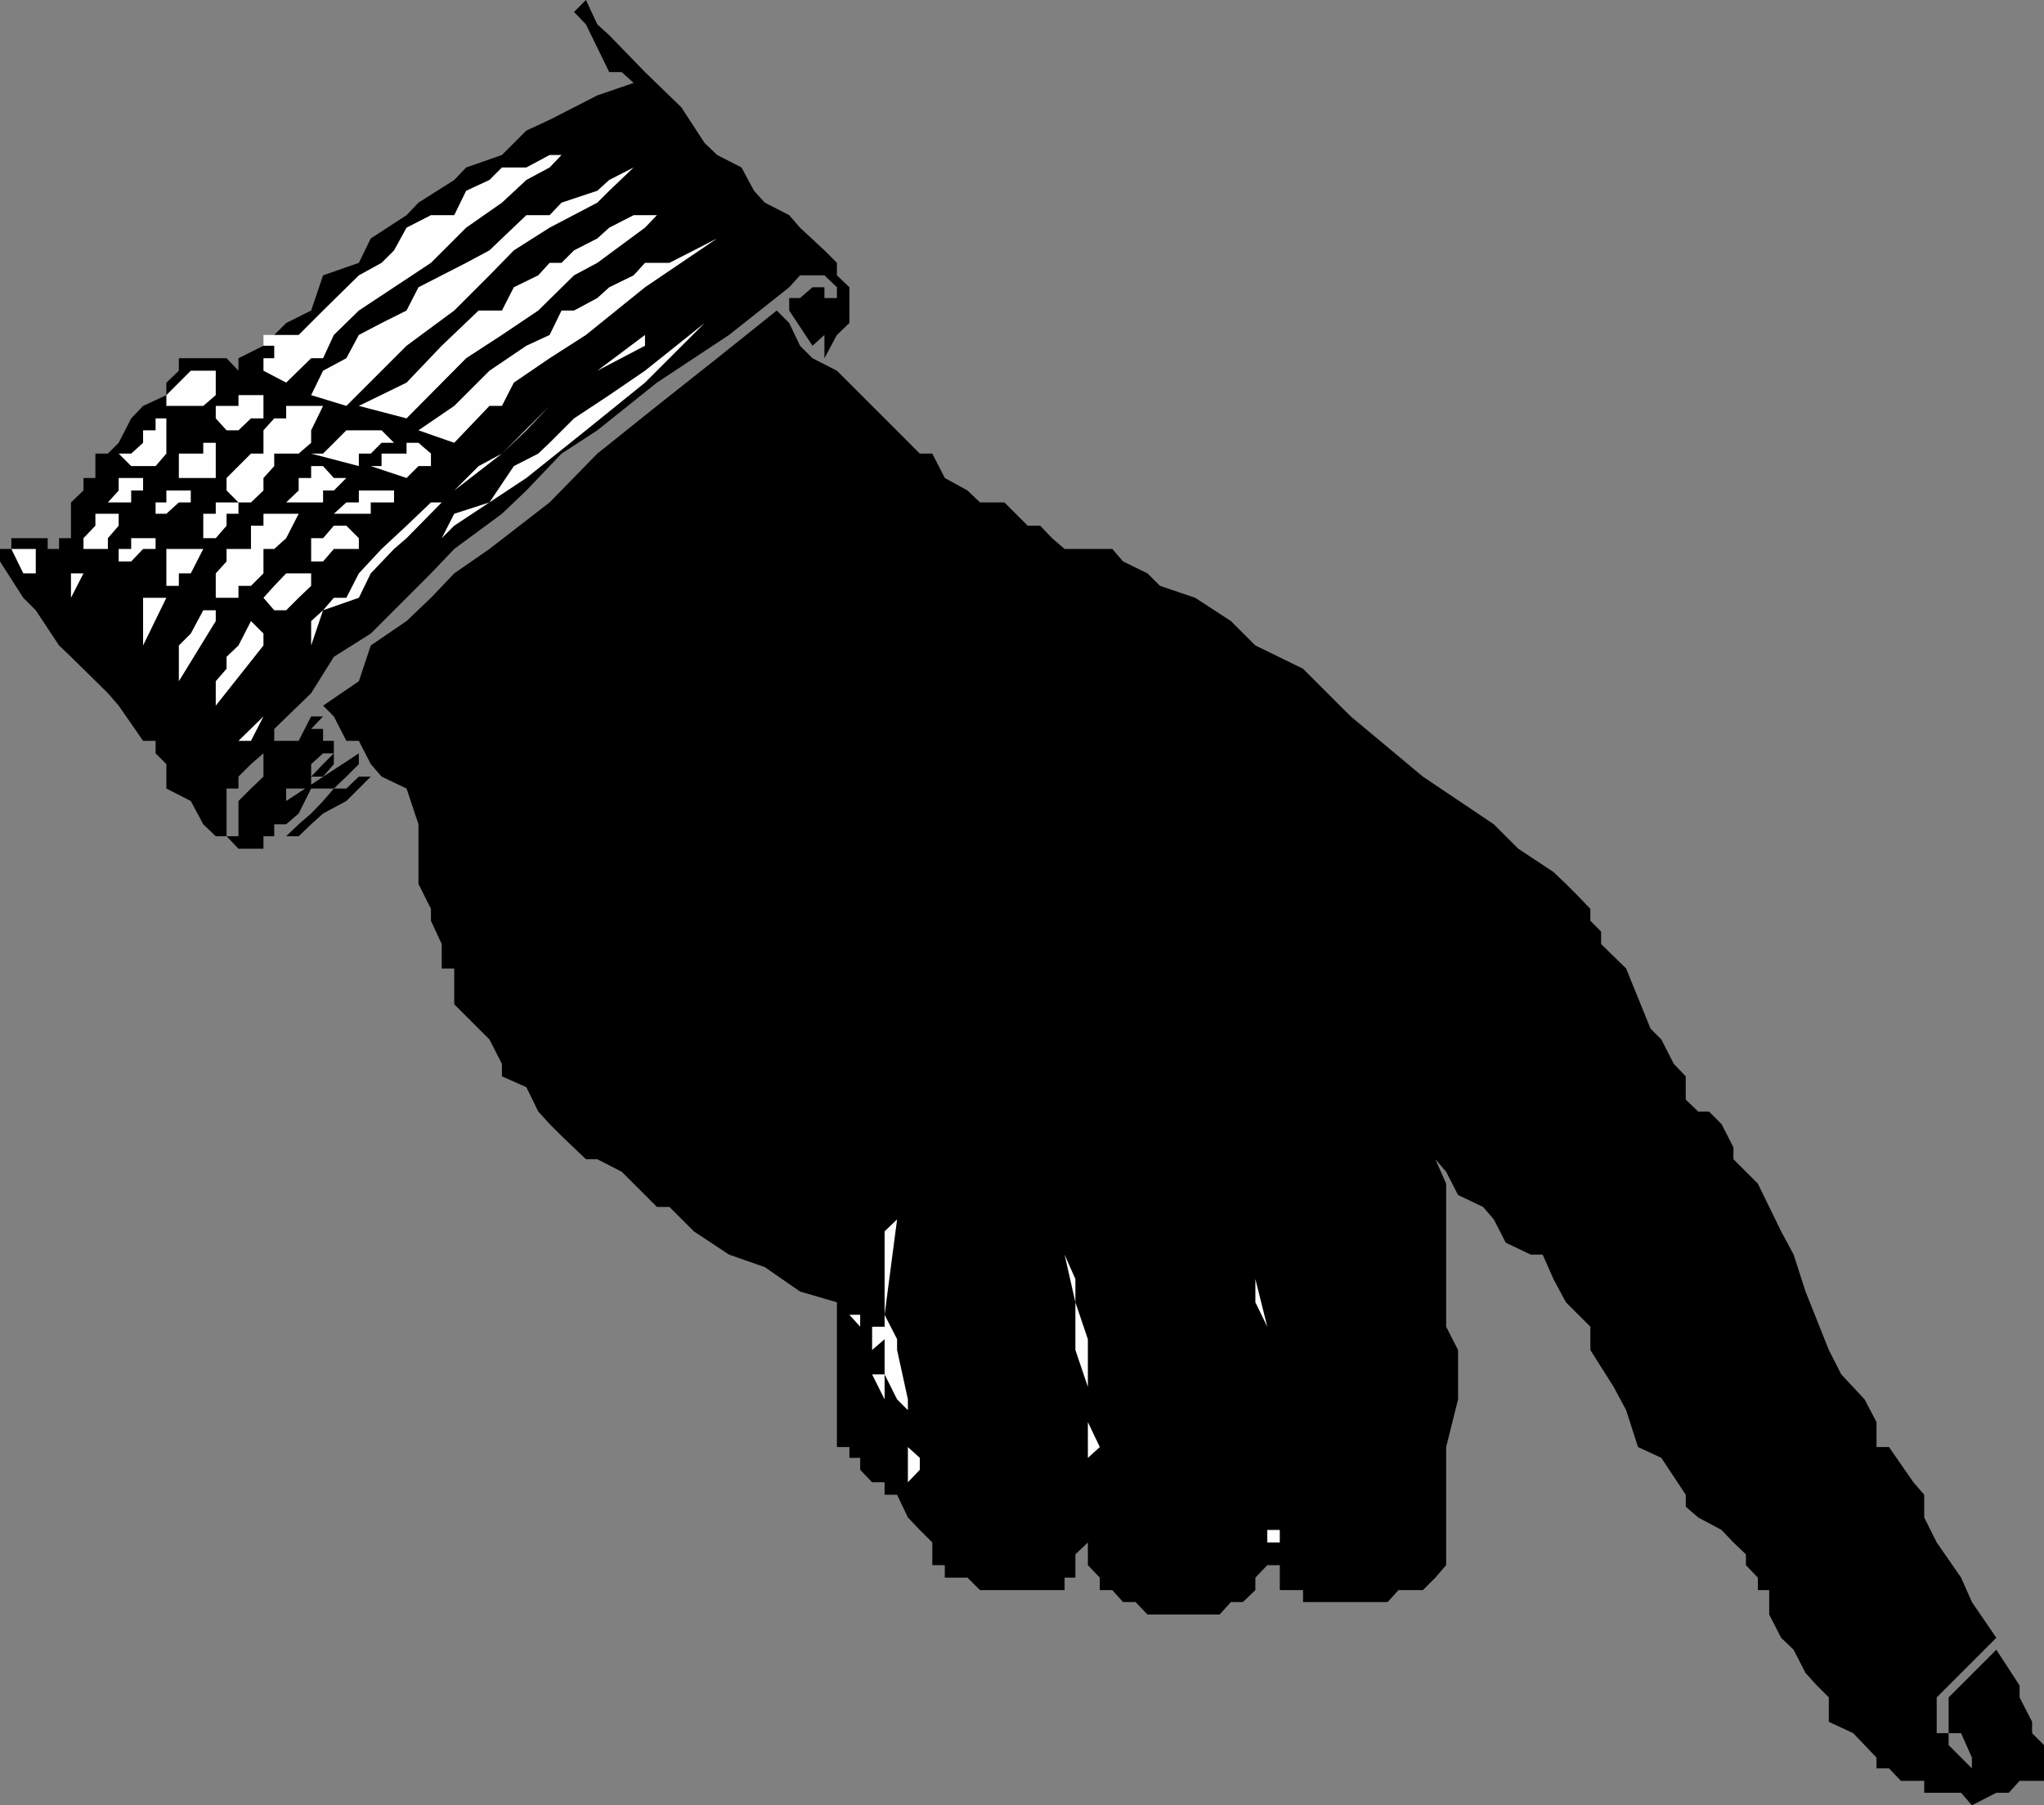
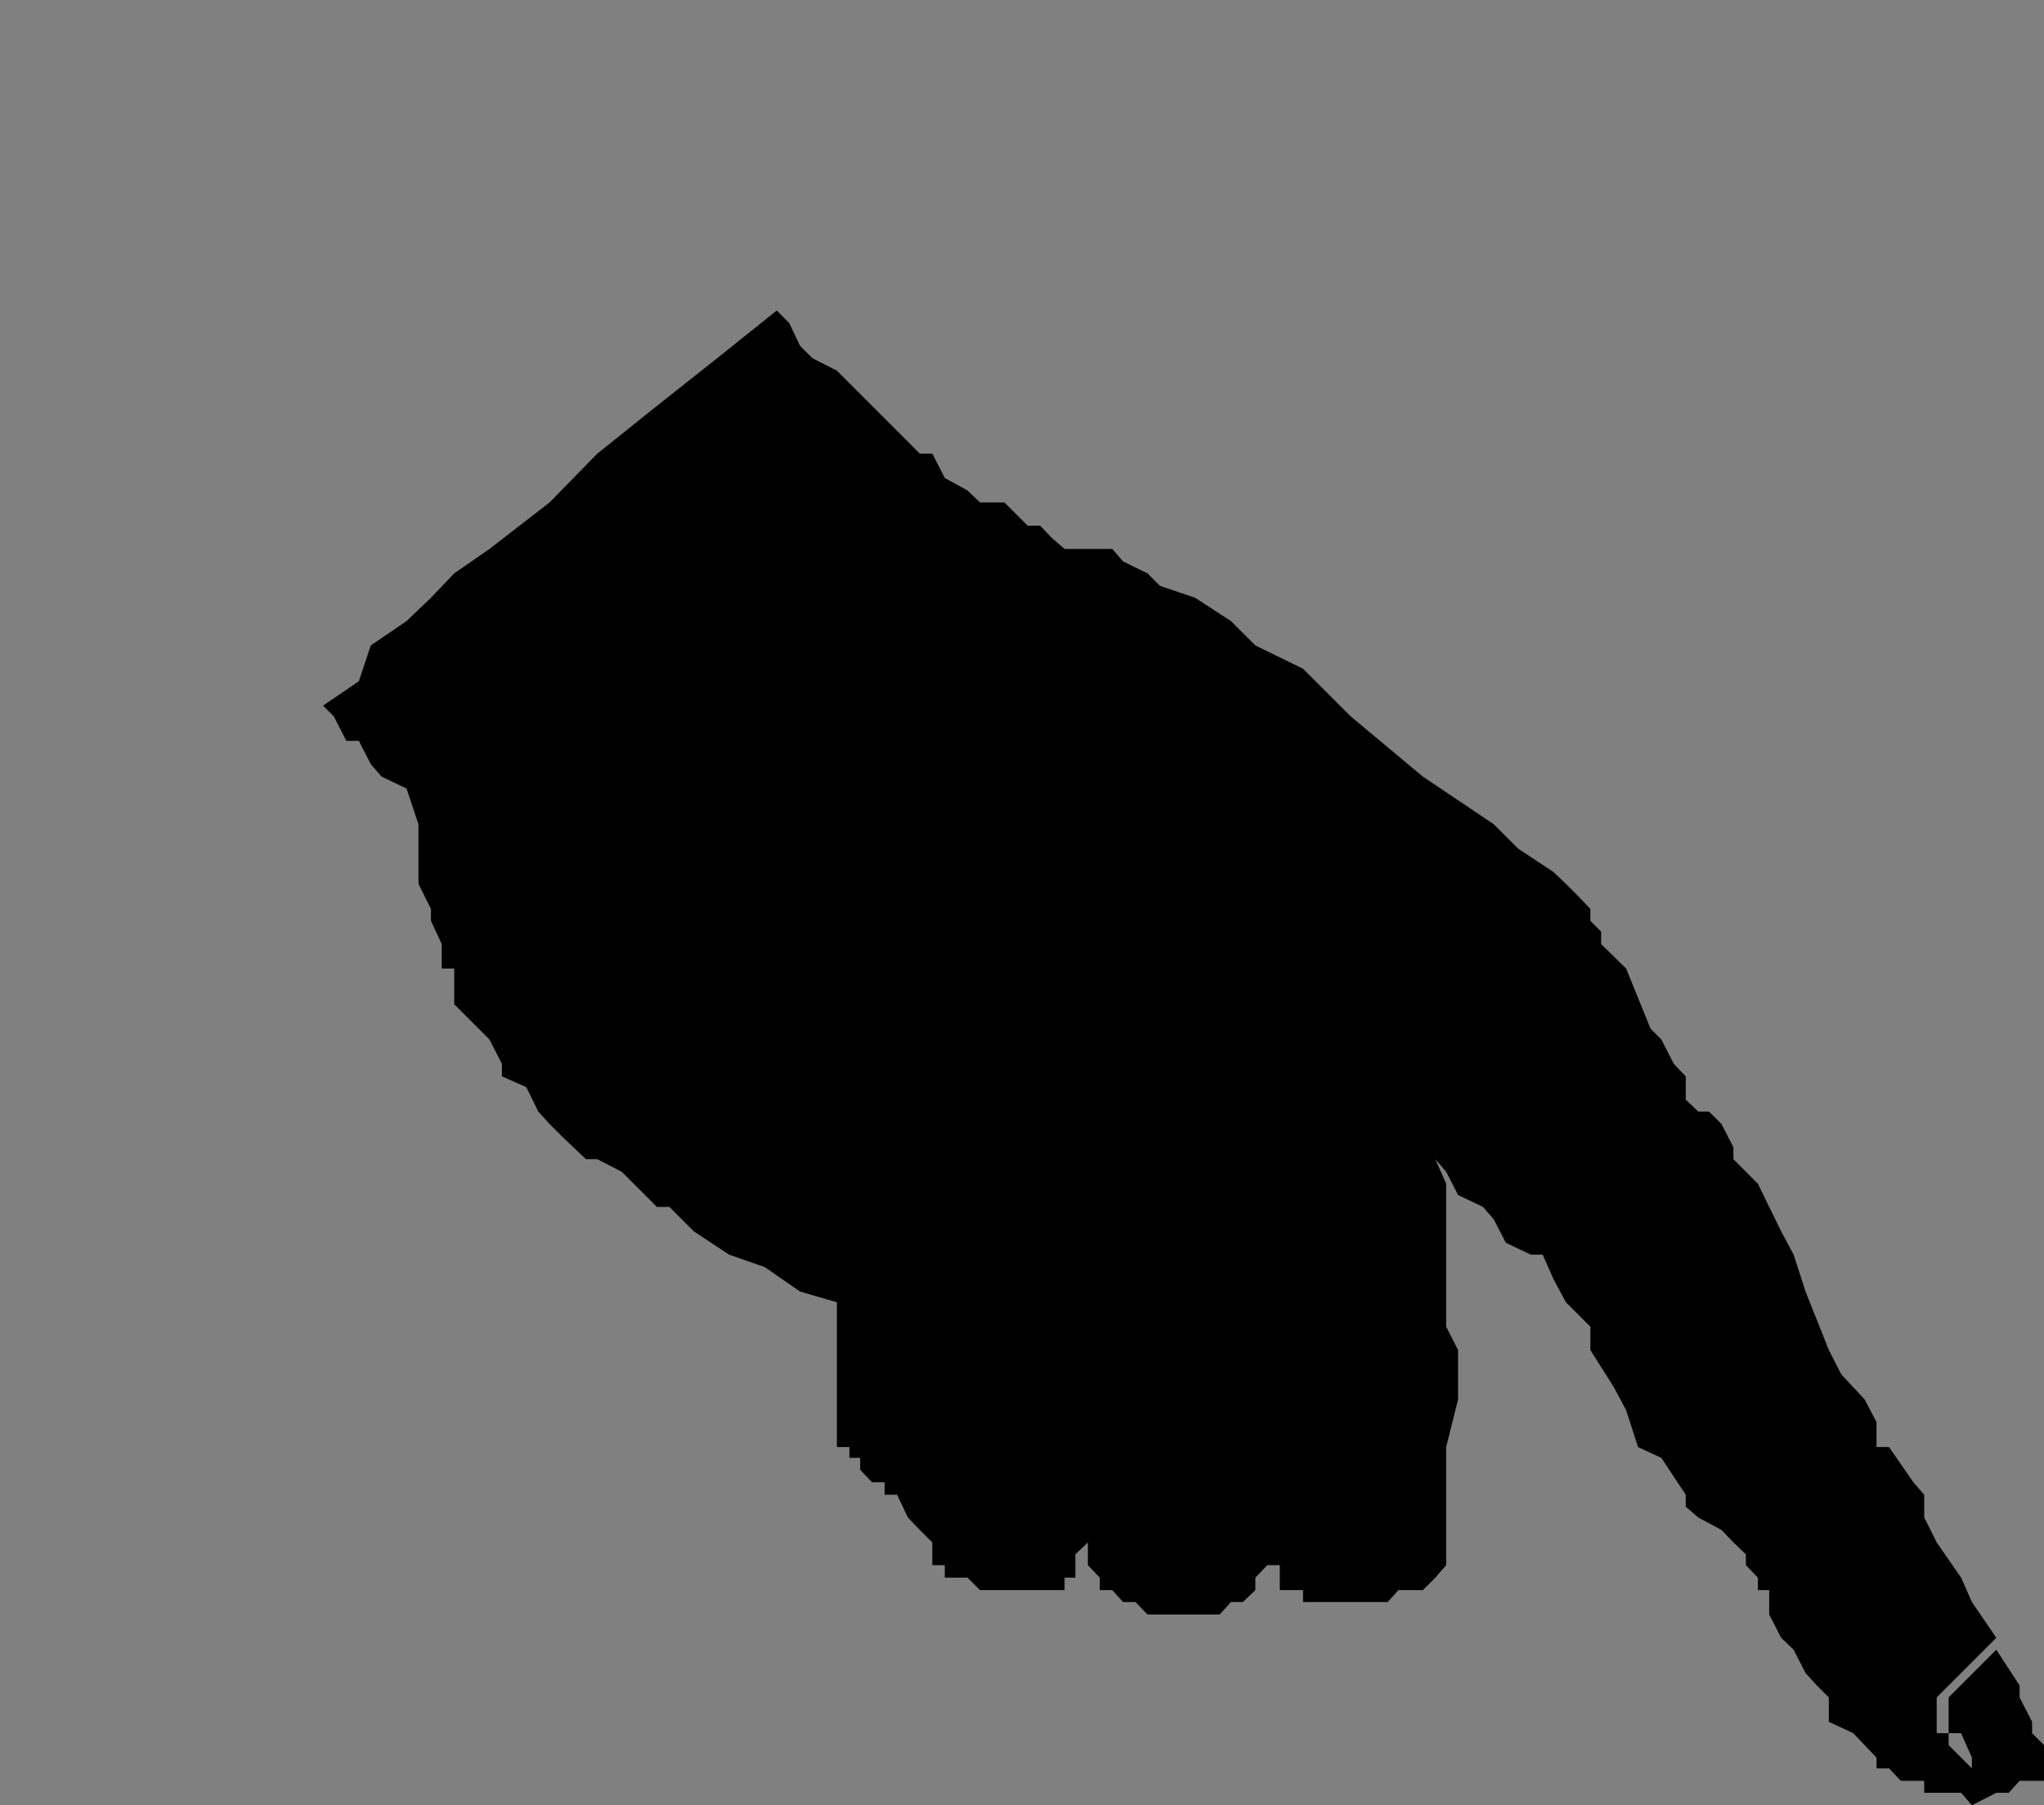
<svg xmlns="http://www.w3.org/2000/svg" width="360" height="318">
  <rect width="100%" height="100%" fill="#808080" stroke="none" />
-   <path d="M12.5 90.5v-2H8.402 12.5l2.203-2.098V84.2h2.098v-4.297H19L20.902 78l2.2-4.3 2.101-2.2 4.098-1.898v-2.2l2.199-2.101v-2.2h8.402l2.098 2.2v-2.2l4.402-2.199 4-4 4.399-2.203 2.101-6.199 6.301-2.2 2.098-4.3 6.3-4.098 2.102-2.203 6.297-4 2.102-2.199 6.3-2.2 4.301-4.3 4.098-1.898 4.3-2.2 4.102-2.101 6.399-2.2L109.5 12.7h-2.2l-2.097-4.297-2-4.101-2.101-2.2L103.203 0l2 4.3 2.098 1.9 6.3 6.5L120 18.901l4.102 6.297 2.199 2.102 4.3 2.199 2.2 4.102 1.902 2.097L139 37.902l1.902 2.2 4.301 4 2.2 2.199V48.5l2.199 2.102v6.3l-2.2 2.098-2.199 4.102V59l-2.101 1.902L139 54.7v-2.2h1.902l2.2-1.898h2.101V52.5h2.2v2.2-4.098l-2.2-2.102h-4.3L139 50.602 128.402 59l-12.699 8.402-10.5 8.399-6.3 4.101-6.2 6.5-4.3 4.098L80 96.7l-4.098 4.3-10.601 10.602-6.5 4.097-4 6.403-6.5 6.3v2.098l-1.899 2.2-2.199 1.902L42 136.8v2.101h-2.098v8.399h8.399H42v-6.2l2.203-2.199 2.2-2.101v-4.102L48.3 130.5h4.3l2.2-4.3h2.101l-2.101 2.202h2.101v2.098H58.8v2.2h-1.899l-2.101 1.902v2.199l2.101-2.2L61 130.5l-2.2 2.2v1.902l-1.898 2.199h-2.101v2.101h-4.399v2.2l12.801-8.403v1.903L61 136.8l-2.2 2.101h-4l-2.198 4.399-2.2 1.898h-2.101v2.102h2.101l2.2-2.102 2.199-1.898 2.101-2.2 1.899-2.199H61l2.203-2.101h2.098l-2.098 2.101-2.203 2.2-4.098 2.199-2.101 1.898-2.2 2.102h-6.199v2.199H42l-2.098-2.2H38l-2.2-2.1-2.198-4.098-4.301-2.2v-4.3l-1.899-1.903V130.5h-2.199l-4.3-6.2L19 122.103l-6.5-6.403-2.098-2-4.101-6.199-2.2-2.2L0 98.903V96.7h2v-1.898h6.402V96.7h2v-1.898H12.5V90.5" />
-   <path fill="#fefefe" d="M6.3 96.7v4.3H4.103L2 96.7h4.3M38 67.402v2.2L35.8 71.5h-6.5v-1.898l4.302-4.301H38v2.101M29.3 75.8v4.102l-1.898 2.2h-4.3l-2.2-2.2h2.2L25.203 78v-2.2h2.2v-2.1H29.3v2.1m-4.097 8.4v2.202h-2.101V88.5H19l1.902-2.098V84.2h4.301M50.402 59h2.2l4.3-4.3 6.301-6.2 4-2.2 2.2-2.198 2.199-4 4.3-2.2H80l2.102-4.3 4.101-1.903 2.2-2.199h4.3l4.098-2.2h2.101l4.301-2.1-4.3 2.1-2.102 2.2-4.098 2.2-4.3 4-6.301 4.402-6.2 6.199-6.5 4.3-6.199 4.098L58.801 59l-1.899 4.102h-2.101l-4.399 4.3-4-2.101v-2.2h1.899v-2.199h-1.899V59h4m-29.5 33.602L19 94.8v1.898h-4.297V94.8l2.098-2.2v-2.1h4.101v2.102M48.3 71.5h-1.898v2.2h-2.199L42 75.8h-2.098L38 73.7v-2.2h4v-1.898h4.402V71.5h1.899m-8.399 8.402H38V84.2h-6.5v-4.297h4.3V78H38v1.902h1.902M14.703 101l-2.203 4.3V101Zm18.899-12.5H31.5l-2.2 2h-1.898v-2h1.899v-2.098h4.3V88.5m-6.199 6.3v1.9h-2.199l-2.101 2.202h-2.2V96.7h2.2v-1.898h2.101v-2.2 2.2h2.2M56.902 71.5l-2.101 4.3V78l-2.2 1.902h-6.199v-4.101l1.899-2.102h2.101V71.5h6.5m54.7-42-4.301 4.102-2.098 2.097-8.402 4.403-6.301 4-4.297 4.398L80 54.7l-8.398 6.202-4.399 4.399L61 71.5l-6.2-1.898 2.102-4.301L61 63.1l2.203-4.1 4-2.098 4.399-2.203 2.101-4.097 4.098-2.102 4.3-2.2 4.102-2.198 2.2-2.102 4.3-4.098h4.098l2.101-2.203 6.301-2.097 2.098-1.903 4.3-2.199M48.3 79.902v2.2l-1.898 2.097v2.203L44.203 88.5H42l-2.098-2.098V84.2L42 82.102l2.203-2.2h4.098M42 88.5v2h-2.098v2.102L38 94.8h-2.2v-4.3H38v-2h4m-4 8.2h-2.2l-2.198 4.3H31.5v2.2h-2.2v-6.5H38m-8.7 8.6-4.097 8.4v-8.4zM61 84.2l-2.2 2.202h-1.898V88.5h-8.601 2.101l2.2-2.098V84.2H54.8v-2.097h2.101L58.8 84.2H61m6.203-8.4 2.2 2.2h-2.2l-1.902 1.902h-2.098v2.2l-8.402-2.2h2.101L58.801 78 61 75.8h6.203M120 37.902h-4.297l-2.101 2.2-8.399 6.199-4.101 2.199-6.301 6.2-6.399 4.3-6.3 4.102-10.5 10.597-8.399-2.199 8.399-4.098 6.199-6.5 6.5-6.203h4.101l2.098-4.097 4.3-2.102 2-2.2h2.102l2.2-2.198L105.203 42l2.098-1.898 4.3-2.2H120M52.602 90.5l-2.2 4.3-2.101 1.9h-4.098v-4.098h2.2V90.5h6.199m-6.2 8.402V101l-2.199 2.2H42v2.1h-4V101l1.902-2.098V96.7h6.5v2.203M38 109.402 31.5 120v-6.3l2.102-2.098L35.8 107.5H38v1.902M71.602 78h2.101l2.2 1.902H80h-4.098v2.2h-2.199l-2.101 2.097-6.301-2.097h1.902v-2.2h4.399V78m-2.2 8.402V88.5h-4.101v2h-6.5l2.199-2h2.203v-2.098h6.2M126.3 42l-12.698 8.602L103.203 59l-6.402 4.102-6.301 4.3-2.098 4.098h-2.199l-4.101 4.3L80 78l-6.297-2.2L80 71.5l6.203-6.2 6.5-4.398L96.801 59l2.101-4.3h2.2l4.101-2.2 2.098-1.898 4.3-2.102 2-2.2h4.301l4.301-2.198L126.301 42M63.203 94.8v1.9h-4.402l-1.899 2.202h-2.101V96.7h-2.2 2.2v-1.898h2.101l1.899-2.2H61l2.203 2.2M54.8 101v2.2l-2.198 2.1-2.2 2.2h-2.101l-1.899-2.2 1.899-2.1 2.101-2.2h4.399m-8.399 10.602v2.097L38 124.301V120l1.902-2.2v-2.1l2.098-2 2.203-4.298 2.2 2.2M113.602 59l-8.399 6.3-8.402 6.2-8.399 8.402-8.402 6.5-2.2 2.098-6.198 6.3-2.2 1.9-4.101 4.3-2.098 4.3-6.3 2.2-2.102 6.2-4.399 2 4.399-2v-4.298l2.101-1.902 1.899-2.2H61l2.203-4.3 4-4.3 4.399-4.098 4.3-4.102h1.899L80 86.402l4.3-4.3 4.102-2.2 4.301-4.101 4.098-4.301 8.402-6.2 8.399-4.398V59" />
-   <path fill="#fefefe" d="m124.102 56.902-10.5 10.5-10.399 8.399-10.5 8.398L80 92.602 71.602 101l-6.301 4.3L61 111.603l-6.2 4.097-4.398 6.403-4 4.097-2.199 4.301H42l4.402-4.3 4-4.098 4.399-6.403L61 111.602l4.3-6.301L71.603 101l6.199-6.2L80 90.5l6.203-2 4.297-6.398 4.3-2.2 2-1.902 4.302-4.3 6.199-4.098 6.3-4.301 10.5-8.399" />
  <path d="m136.8 54.7 2.2 2.202 1.902 4 2.2 2.2 4.3 2.199 8.399 8.398L162 79.902h2.203l2.2 4.297 4 2.203 2.199 2.098h4.3L181 92.602h2.203l2.098 2.199 2.199 1.898h8.402l1.899 2.203 4.3 2.098 2.2 2.2 6.199 2.1 6.3 4.102 4.302 4.297 8.398 4.102 4.3 4.3 4.102 4.098 12.7 10.602 12.5 8.398 4.3 4.301 6.2 4.102 2.199 2.097 2.199 2.203 2.102 2.2v2.097l1.898 1.903v2.199l4.402 4.3 4.301 10.598 1.899 1.903 2.199 4.3 2.101 2.2v4.097l2.2 2.102H301l2.203 2.199 2.098 4.102v2.097l4.3 4.301 2 4.102 2.102 4.3 2.2 4.098 2.097 6.5 4.102 10.3 2.199 4.302 4.101 4.398 2.098 4v4.402h2.203l4.297 6.2 1.902 2.199v4l2.2 4.398 4.3 6.203 1.899 4.297 4.3 6.301-6.199 6.2-2.199 2.202-2.101 2.098v6.3h2.101v2.102l4.098 4.098v2.2-4.098l-1.899-4.301h-2.199V299l8.399-8.398 4.101 6.3V299l2.2 4.3v2l2.097 2.102v6.297h-4.297l-1.902 2.102h-2.2l-4.3 2.199-1.899-2.2h-6.5v-2.1h-4.101l-2.098-2.2H330.5v-1.898l-2.098-2.2-2-2.101-4.3-2V299L320 296.902l-2-2.203-2.098-4.097-2.199-2.102-2.101-4.098v-4.3h-2v-2.2L307.5 275.7v-1.898l-2.2-2.102-2.097-2.199-4.101-2.2-2.2-1.898v-2.101l-4.3-6.5-4.102-1.899-2.098-6.5-2.199-4.101-4.101-6.5V233.7l-4.301-4.297-2.2-4.101-1.898-4.301h-2.101l-4.399-2.098-2.101-4.101-1.899-2.2-4.402-2.101-2.098-4.098-1.902-2.203 1.902 4.301v25.2l2.098 4.1v8.7l-2.098 8.402V275.7l-1.902 2.203-2.2 2.2h-4.3l-1.899 2.097H229.5v-2.097h-4.098V275.7h-2.199v-1.898 1.898l-2.101 2.203v2.2l-2.2 2.097h-2.101l-2 2.203h-12.7L200 282.2h-2.2l-1.898-2.097h-2.199v-2.2l-2.101-2.203v-10.297 6.297l-2.2 2.102v4.101H187.5v2.2h-14.898l-2.2-2.2h-4V275.7h-2.199v-4L162 269.5l-2.098-2.2-1.902-4h-2.2v-2.198h-2.198l-2.102-2.2v-2.101h-1.898v-1.899h-2.2v-25.5l-6.5-1.902-6.199-4.3-6.3-2.2-6.2-4.098-4.3-4.3h-2.2l-2.101-2.102-4.102-4.098-4.297-2.203h-2l-4.3-4.097L96.8 198l-2-2.2-2.098-4.3-4.3-1.898v-2.2l-2.2-4.3-4.1-4.102L80 176.902v-6.3h-2.2V166.3l-1.898-4.102v-2.097l-2.199-4.403v-10.5l-2.101-6.297-4.399-2.101-1.902-2.2-2.098-4.101H61l-2.2-4.3-1.898-1.9 6.301-4.3 2.098-6.3 6.3-4.298 4.301-4.101L80 101l6.203-4.3 10.598-8.2 8.402-8.598 10.5-8.402 10.598-8.398 10.5-8.403" />
-   <path fill="#fefefe" d="m50.402 138.902 4.399-2.101-4.399 2.101M145.203 59l2.2-2.098-2.2 2.098m14.699 204.3v-14.898L158 246.5l-2.2-4.398v-6.2h-2.198 2.199l-2.2 1.899v-4.102H151.5l-1.898-2.097h1.898v2.097h4.3v-2.097L158 214.8l-2.2 2.101v14.7l2.2 4.3v1.899l1.902 8.699v8.402L162 256.8v2.101l-2.098 2.2v2.199m31.7 2.102v-21.101l-2.2-6.5v-8.399L187.5 221v-6.2l-2.2-6.3 2.2 6.3v6.2l1.902 4.3v4.102l2.2 6.5V250.5l2.101 4.402-2.101 1.899v8.601" />
-   <path fill="#fefefe" d="M153.602 242.102h2.199v4.398Zm69.601 23.3V233.7l-2.101-4.297V210.5l-2.2-4.098V204.2v2.203l2.2 4.098v14.8l2.101 8.4v31.702m0 4.097h2.2v2.2h-2.2v-2.2" />
</svg>